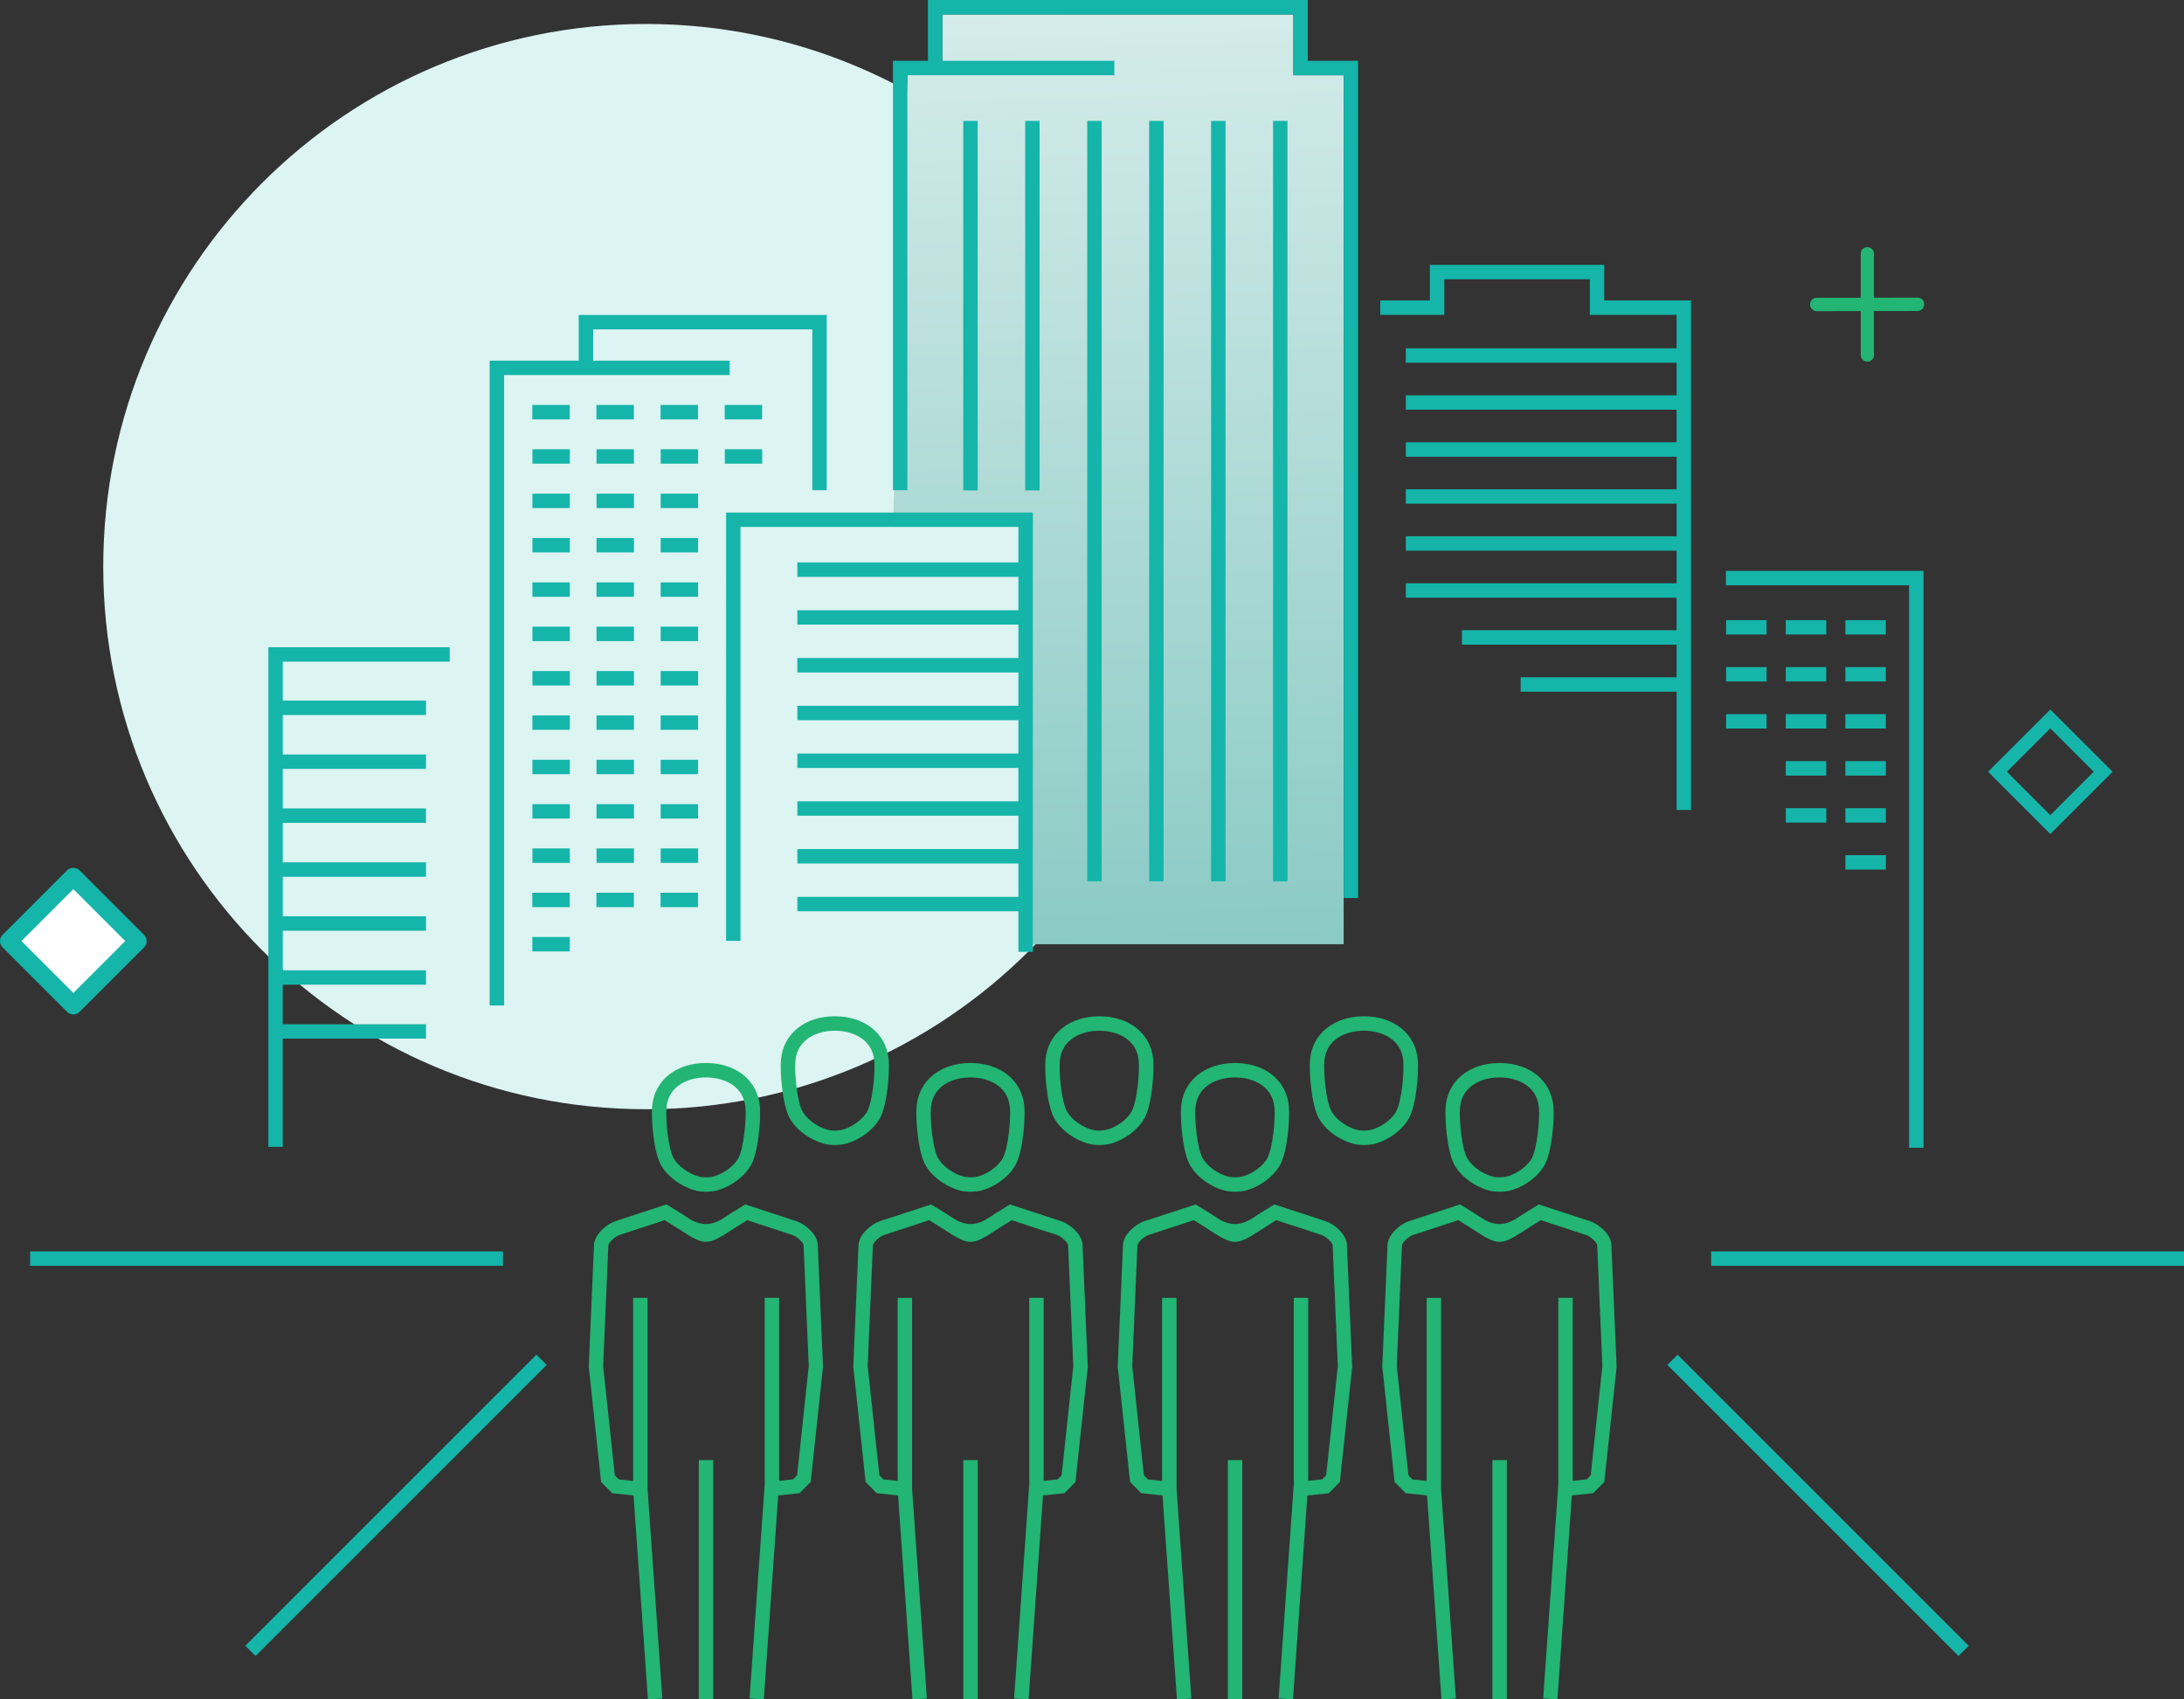
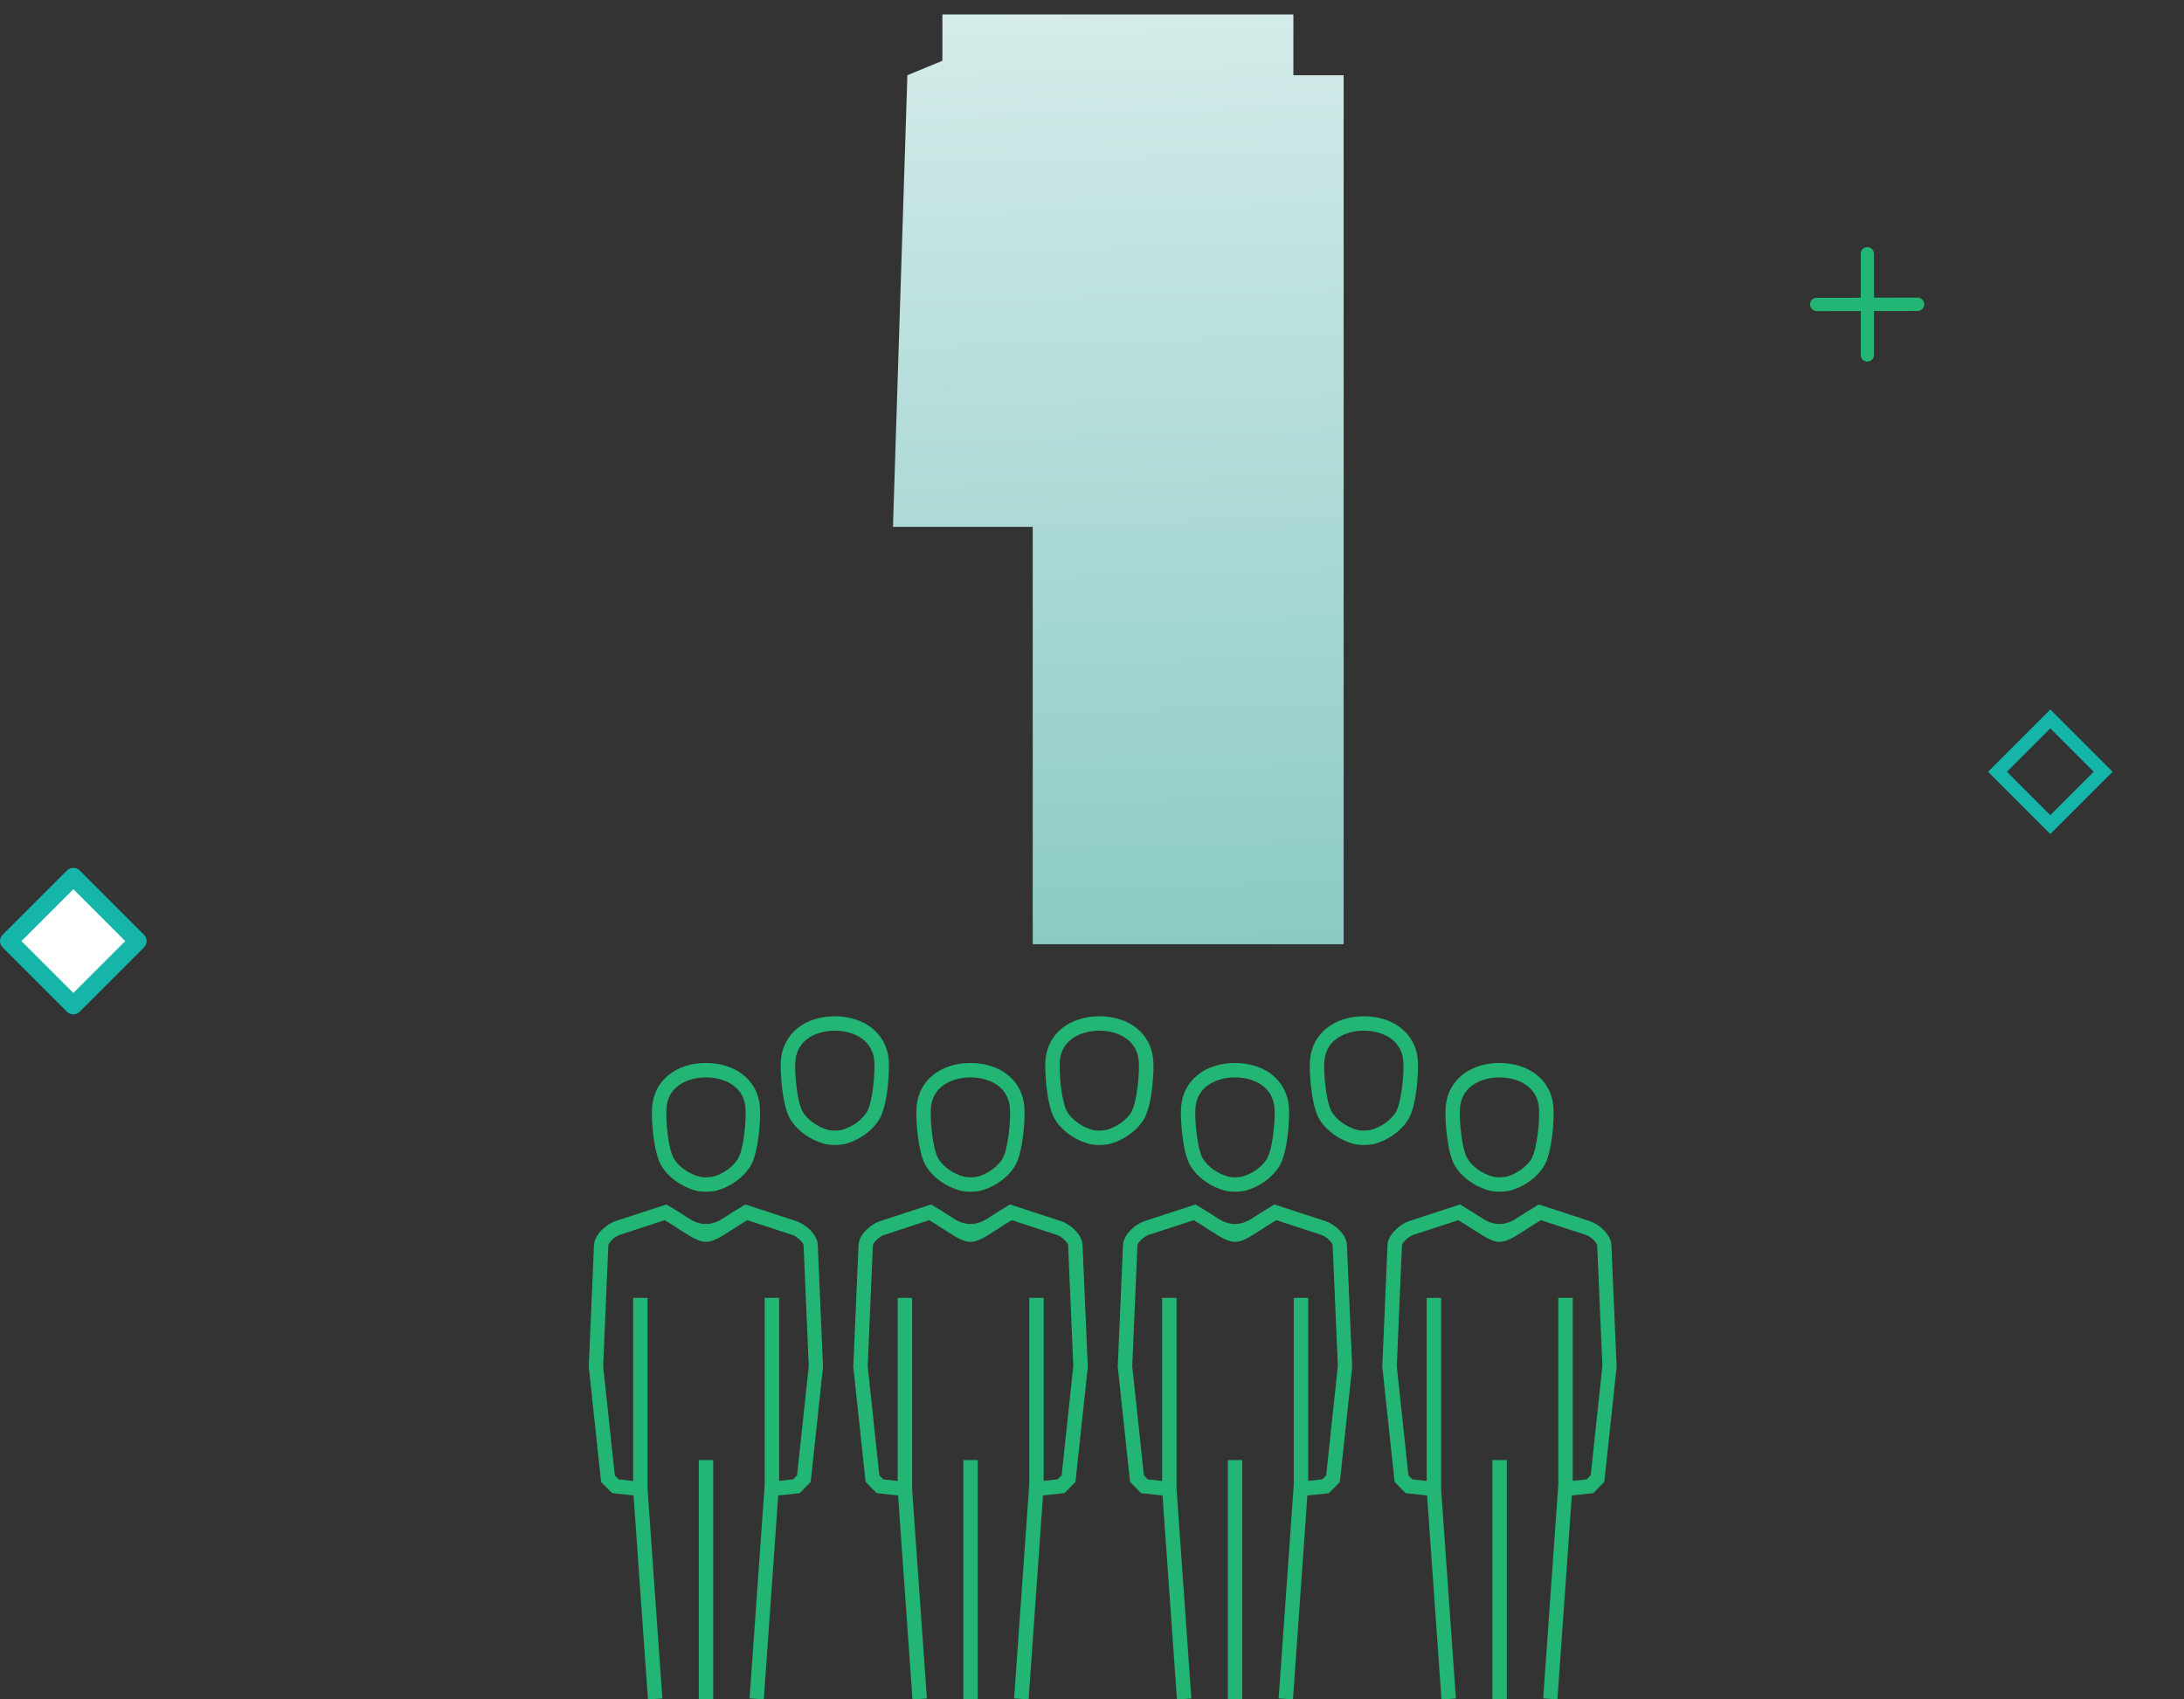
<svg xmlns="http://www.w3.org/2000/svg" id="_レイヤー_2" data-name="レイヤー 2" viewBox="0 0 269.72 209.89">
  <rect x="0" y="0" width="269.72" height="209.89" fill="#333333" stroke="none" />
  <defs>
    <linearGradient id="_名称未設定グラデーション_3" data-name="名称未設定グラデーション 3" x1="135.15" y1="-65.72" x2="140.91" y2="134.88" gradientUnits="userSpaceOnUse">
      <stop offset="0" stop-color="#fff" />
      <stop offset=".83" stop-color="#95cfca" />
      <stop offset="1" stop-color="#7fc5c0" />
    </linearGradient>
    <style>.cls-3{fill:#22b573}.cls-5{fill:#15b5aa}</style>
  </defs>
  <g id="_レイヤー_2-2" data-name="レイヤー 2">
-     <path d="M146.79 69.98c0 37.01-30 67.02-67.02 67.02s-67.02-30.01-67.02-67.02 30-67.02 67.02-67.02 67.02 30.01 67.02 67.02z" fill="#dcf4f2" />
    <path fill="url(#_名称未設定グラデーション_3)" d="M110.28 65.07l1.78-55.78 4.32-1.78V1.78h43.35v7.51h6.21v107.33h-38.4V65.07h-17.26z" />
-     <path class="cls-5" d="M241.87 204.53l-35.95-35.95 1.26-1.26 35.95 35.95-1.26 1.26zm-210.31 0l-1.26-1.26 35.95-35.95 1.26 1.26-35.95 35.95zm238.16-48.19h-58.4v-1.78h58.4v1.78zm-207.6 0H3.72v-1.78h58.4v1.78zm175.43-14.58h-1.78V72.29h-22.62v-1.78h24.4v71.25zm-202.63-.12h-1.78v-61.7h22.4v1.78H34.92v4.81h17.69v1.78H34.92v4.88h17.69v1.78H34.92v4.88h17.69v1.78H34.92v4.88h17.69v1.78H34.92v4.88h17.69v1.78H34.92v4.89h17.69v1.78H34.92v4.88h17.69v1.78H34.92v13.34zm27.33-17.45h-1.78V44.54h11V38.9h30.63v21.65h-1.78V40.68H73.25v3.86h16.86v1.78H62.26v77.87zm65.3-6.63h-1.78v-5.01h-27.3v-1.78h27.3v-4.12h-27.3v-1.78h27.3v-4.12h-27.3v-1.78h27.3v-4.12h-27.3v-1.78h27.3v-4.12h-27.3v-1.78h27.3v-4.12h-27.3v-1.78h27.3v-4.12h-27.3v-1.78h27.3v-4.12h-27.3v-1.78h27.3v-4.39H91.45v51.12h-1.78V63.3h37.89v54.27zm-57.19-.05h-4.62v-1.78h4.62v1.78zm15.84-5.47h-4.62v-1.78h4.62v1.78zm-7.92 0h-4.62v-1.78h4.62v1.78zm-7.92 0h-4.62v-1.78h4.62v1.78zm97.37-1.13h-1.78V9.29h-6.21V1.78h-43.35v5.73h21.23v1.78h-25.56v51.26h-1.78V7.51h4.32V0h46.91v7.51h6.21v103.4zm-8.73-2.06h-1.78V14.93H159v93.92zm-7.65 0h-1.78V14.93h1.78v93.92zm-7.65 0h-1.78V14.93h1.78v93.92zm-7.65 0h-1.78V14.93h1.78v93.92zm96.85-1.45h-5v-1.78h5v1.78zm-146.69-.83h-4.62v-1.78h4.62v1.78zm-7.92 0h-4.62v-1.78h4.62v1.78zm-7.92 0h-4.62v-1.78h4.62v1.78zm162.53-4.97h-5v-1.78h5v1.78zm-7.36 0h-5v-1.78h5v1.78zm-139.33-.5h-4.62v-1.78h4.62v1.78zm-7.92 0h-4.62v-1.78h4.62v1.78zm-7.92 0h-4.62v-1.78h4.62v1.78zm138.47-1.06h-1.78V85.43H187.8v-1.78h19.26v-4.03h-26.51v-1.78h26.51v-4.02h-33.44v-1.78h33.44v-4.03h-33.44v-1.78h33.44v-4.02h-33.44v-1.78h33.44v-4.02h-33.44v-1.78h33.44V50.6h-33.44v-1.78h33.44V44.8h-33.44v-1.78h33.44v-4.13h-10.72v-4.4h-17.97v4.4h-7.91v-1.78h6.13v-4.4h21.53v4.4h10.72v62.95zm24.06-4.25h-5v-1.78h5v1.78zm-7.36 0h-5v-1.78h5v1.78zm-139.33-.17h-4.62v-1.78h4.62v1.78zm-7.92 0h-4.62v-1.78h4.62v1.78zm-7.92 0h-4.62v-1.78h4.62v1.78zm15.84-5.48h-4.62v-1.78h4.62v1.78zm-7.92 0h-4.62v-1.78h4.62v1.78zm-7.92 0h-4.62v-1.78h4.62v1.78zm162.53-.16h-5V88.2h5v1.78zm-7.36 0h-5V88.2h5v1.78zm-7.37 0h-5V88.2h5v1.78zM86.21 84.66h-4.62v-1.78h4.62v1.78zm-7.92 0h-4.62v-1.78h4.62v1.78zm-7.92 0h-4.62v-1.78h4.62v1.78zm162.53-.49h-5v-1.78h5v1.78zm-7.36 0h-5v-1.78h5v1.78zm-7.37 0h-5v-1.78h5v1.78zM86.21 79.18h-4.62V77.4h4.62v1.78zm-7.92 0h-4.62V77.4h4.62v1.78zm-7.92 0h-4.62V77.4h4.62v1.78zm162.53-.81h-5v-1.78h5v1.78zm-7.36 0h-5v-1.78h5v1.78zm-7.37 0h-5v-1.78h5v1.78zM86.21 73.71h-4.62v-1.78h4.62v1.78zm-7.92 0h-4.62v-1.78h4.62v1.78zm-7.92 0h-4.62v-1.78h4.62v1.78zm15.84-5.48h-4.62v-1.78h4.62v1.78zm-7.92 0h-4.62v-1.78h4.62v1.78zm-7.92 0h-4.62v-1.78h4.62v1.78zm15.84-5.48h-4.62v-1.78h4.62v1.78zm-7.92 0h-4.62v-1.78h4.62v1.78zm-7.92 0h-4.62v-1.78h4.62v1.78zm58.02-2.18h-1.78V14.93h1.78v45.65zm-7.65 0h-1.78V14.93h1.78v45.65zm-26.61-3.3h-4.62v-1.78h4.62v1.78zm-7.92 0h-4.62v-1.78h4.62v1.78zm-7.92 0h-4.62v-1.78h4.62v1.78zm-7.92 0h-4.62v-1.78h4.62v1.78zm23.75-5.47H89.5v-1.78h4.62v1.78zm-7.92 0h-4.62v-1.78h4.62v1.78zm-7.92 0h-4.62v-1.78h4.62v1.78zm-7.92 0h-4.62v-1.78h4.62v1.78z" />
    <path class="cls-3" d="M127.02 209.89l-1.78-.12 1.87-26.42v-23.06h1.78v22.61l1.73-.19.49-.5 1.44-13.49-.64-14.93c-.03-.31-.78-1.07-1.4-1.27l-5.56-1.82c-.83.5-1.49.93-2.04 1.29-2.85 1.85-3.25 1.85-6.11 0-.55-.35-1.21-.78-2.04-1.29l-5.56 1.82c-.62.2-1.37.96-1.4 1.31l-.64 14.9 1.44 13.49.49.5 1.77.19V160.3h1.78v23.57l1.83 25.91-1.78.12-1.78-25.2-2.64-.28-1.37-1.39-1.52-14.24.65-15.07c.11-1.35 1.62-2.55 2.62-2.89l6.34-2.07.35.21c1.02.61 1.8 1.12 2.44 1.53q2.08 1.35 4.17 0c.63-.41 1.42-.92 2.43-1.53l.35-.21 6.33 2.07c1.01.33 2.52 1.54 2.63 2.85l.65 15.1v.07l-1.52 14.18-1.37 1.39-2.64.28-1.78 25.2zm-32.67 0l-1.78-.12 1.87-26.42v-23.06h1.78v22.61l1.73-.19.49-.5 1.44-13.49-.64-14.93c-.03-.31-.78-1.07-1.4-1.27l-5.56-1.82c-.83.5-1.49.93-2.04 1.29-2.85 1.85-3.25 1.85-6.11 0-.54-.35-1.21-.78-2.04-1.29l-5.56 1.82c-.62.2-1.38.96-1.4 1.31l-.64 14.9 1.44 13.49.49.5 1.77.19V160.3h1.78v23.57l1.83 25.91-1.78.12-1.78-25.2-2.64-.28-1.37-1.39-1.52-14.24.65-15.07c.11-1.35 1.62-2.55 2.62-2.89l6.33-2.07.35.21c1.02.61 1.8 1.12 2.43 1.53q2.08 1.35 4.17 0c.63-.41 1.42-.92 2.43-1.53l.35-.21 6.33 2.07c1.01.33 2.52 1.54 2.62 2.85l.65 15.1v.07l-1.52 14.18-1.37 1.39-2.64.28-1.78 25.2zm98.01 0l-1.78-.12 1.87-26.42v-23.06h1.78v22.61l1.73-.19.49-.5 1.44-13.49-.64-14.93c-.03-.31-.78-1.07-1.4-1.27l-5.56-1.82c-.83.5-1.49.93-2.04 1.29-2.85 1.85-3.25 1.85-6.11 0-.54-.35-1.21-.78-2.04-1.29l-5.56 1.82c-.62.2-1.38.96-1.4 1.31l-.64 14.9 1.44 13.49.49.5 1.76.19V160.3h1.78v23.57l1.83 25.91-1.78.12-1.78-25.2-2.64-.28-1.37-1.39-1.52-14.24.65-15.07c.11-1.35 1.62-2.55 2.62-2.89l6.33-2.07.35.21c1.02.61 1.8 1.12 2.43 1.53q2.09 1.35 4.17 0c.63-.41 1.42-.92 2.43-1.53l.35-.21 6.33 2.07c1.01.33 2.52 1.54 2.63 2.85l.65 15.1v.07l-1.52 14.18-1.37 1.39-2.64.28-1.78 25.2zm-32.67 0l-1.78-.12 1.87-26.42v-23.06h1.78v22.61l1.73-.19.49-.5 1.44-13.49-.64-14.93c-.02-.31-.78-1.07-1.4-1.27l-5.56-1.82c-.83.5-1.49.93-2.04 1.29-2.85 1.85-3.25 1.85-6.11 0-.54-.35-1.21-.78-2.04-1.29l-5.56 1.82c-.62.2-1.38.96-1.4 1.31l-.64 14.9 1.44 13.49.49.5 1.76.19V160.3h1.78v23.57l1.83 25.91-1.78.12-1.78-25.2-2.64-.28-1.37-1.39-1.52-14.24.65-15.07c.11-1.35 1.62-2.55 2.62-2.89l6.34-2.07.35.21c1.02.61 1.8 1.12 2.43 1.53q2.08 1.35 4.17 0c.63-.41 1.42-.92 2.44-1.53l.35-.21 6.33 2.07c1.01.33 2.52 1.54 2.62 2.86l.65 15.1v.07l-1.52 14.18-1.37 1.39-2.64.28-1.78 25.2z" />
    <path class="cls-3" d="M184.31 180.33h1.78v29.51h-1.78zm-32.67 0h1.78v29.51h-1.78zm-32.67 0h1.78v29.51h-1.78zm-32.67 0h1.78v29.51H86.3zm105.54-43.71c-.29-3.19-2.96-5.33-6.65-5.33s-6.36 2.14-6.65 5.33c-.14 1.54.16 5.54 1.05 7.2.81 1.51 2.6 2.82 4.54 3.28.39.06.71.09 1.04.09.35 0 .71-.03 1.15-.1 1.87-.44 3.66-1.76 4.47-3.27.89-1.66 1.19-5.66 1.05-7.2zm-2.62 6.36c-.57 1.07-1.93 2.05-3.24 2.36-.6.09-.97.09-1.51.01-1.38-.33-2.73-1.3-3.31-2.37-.64-1.2-.98-4.71-.85-6.2.25-2.74 2.78-3.71 4.87-3.71s4.63.97 4.87 3.71c.13 1.49-.21 5-.85 6.2zm-30.05-6.36c-.29-3.19-2.96-5.33-6.65-5.33s-6.36 2.14-6.65 5.33c-.14 1.54.16 5.54 1.05 7.2.81 1.51 2.6 2.82 4.54 3.28.38.06.71.09 1.04.09.35 0 .71-.03 1.15-.1 1.86-.44 3.66-1.76 4.47-3.27.89-1.66 1.19-5.66 1.05-7.2zm-2.62 6.36c-.57 1.07-1.93 2.05-3.24 2.36-.61.09-.97.09-1.51.01-1.38-.33-2.74-1.3-3.31-2.37-.64-1.2-.98-4.71-.85-6.2.25-2.74 2.78-3.71 4.88-3.71s4.62.97 4.87 3.71c.13 1.49-.21 5-.85 6.2zm-62.71-6.36c-.29-3.19-2.96-5.33-6.65-5.33s-6.36 2.14-6.65 5.33c-.14 1.54.16 5.54 1.05 7.2.81 1.51 2.6 2.82 4.54 3.28.38.06.71.09 1.04.09.35 0 .71-.03 1.15-.1 1.86-.44 3.66-1.76 4.47-3.27.89-1.66 1.19-5.66 1.05-7.2zm-2.62 6.36c-.57 1.07-1.93 2.05-3.24 2.36-.61.09-.97.09-1.51.01-1.38-.33-2.74-1.3-3.31-2.37-.64-1.2-.98-4.72-.85-6.2.25-2.74 2.78-3.71 4.88-3.71s4.63.97 4.87 3.71c.13 1.49-.21 5.01-.85 6.2zm35.28-6.36c-.29-3.19-2.96-5.33-6.65-5.33s-6.36 2.14-6.65 5.33c-.14 1.54.16 5.54 1.05 7.2.81 1.51 2.6 2.82 4.54 3.28.39.06.71.09 1.04.09.35 0 .71-.03 1.15-.1 1.87-.44 3.66-1.76 4.47-3.27.89-1.66 1.19-5.66 1.05-7.2zm-2.62 6.36c-.57 1.07-1.93 2.05-3.24 2.36-.61.09-.97.09-1.51.01-1.38-.33-2.74-1.3-3.31-2.37-.64-1.2-.98-4.72-.85-6.2.25-2.74 2.78-3.71 4.88-3.71s4.62.97 4.87 3.71c.13 1.49-.21 5-.85 6.2zm18.54-12.13c-.29-3.19-2.96-5.33-6.65-5.33s-6.36 2.14-6.65 5.33c-.14 1.54.16 5.54 1.05 7.2.8 1.51 2.6 2.82 4.54 3.28.38.06.71.09 1.04.09.35 0 .71-.03 1.15-.1 1.87-.44 3.66-1.76 4.47-3.27.89-1.66 1.19-5.66 1.05-7.2zm-2.62 6.36c-.57 1.07-1.93 2.04-3.24 2.36-.61.09-.97.09-1.51.01-1.38-.33-2.74-1.3-3.31-2.37-.64-1.2-.98-4.72-.85-6.2.25-2.74 2.78-3.71 4.87-3.71s4.63.97 4.87 3.71c.13 1.49-.21 5-.85 6.2zm35.29-6.36c-.29-3.19-2.96-5.33-6.65-5.33s-6.36 2.14-6.65 5.33c-.14 1.54.16 5.54 1.05 7.2.81 1.51 2.6 2.82 4.54 3.28.38.06.71.09 1.04.09.35 0 .71-.03 1.15-.1 1.87-.44 3.66-1.76 4.47-3.27.89-1.66 1.19-5.66 1.05-7.2zm-2.62 6.36c-.57 1.07-1.93 2.04-3.24 2.36-.61.09-.98.09-1.51.01-1.38-.33-2.74-1.3-3.31-2.37-.64-1.2-.98-4.72-.85-6.2.25-2.74 2.78-3.71 4.87-3.71s4.63.97 4.87 3.71c.13 1.49-.21 5.01-.85 6.2zm-62.72-6.36c-.29-3.19-2.96-5.33-6.65-5.33s-6.36 2.14-6.65 5.33c-.14 1.54.16 5.53 1.05 7.2.81 1.51 2.6 2.82 4.54 3.28.38.06.71.09 1.04.09.35 0 .71-.03 1.15-.1 1.87-.44 3.66-1.76 4.47-3.27.89-1.66 1.19-5.66 1.05-7.2zm-2.62 6.36c-.57 1.07-1.93 2.04-3.23 2.36-.61.09-.97.09-1.51.01-1.38-.33-2.74-1.3-3.31-2.37-.64-1.2-.98-4.72-.85-6.2.25-2.74 2.78-3.71 4.87-3.71s4.63.97 4.87 3.71c.13 1.49-.21 5-.85 6.2z" />
    <path class="cls-5" d="M253.21 103.01l-7.69-7.69 7.69-7.69 7.69 7.69-7.69 7.69zm-5.36-7.69l5.36 5.36 5.36-5.36-5.36-5.36-5.36 5.36z" />
    <path transform="rotate(-44.99 9.067 116.233)" fill="#fff" d="M3.43 110.6h11.26v11.26H3.43z" />
    <path class="cls-5" d="M9.06 125.29c-.29 0-.57-.12-.78-.32l-7.96-7.96c-.43-.43-.43-1.12 0-1.55l7.96-7.96c.41-.41 1.14-.41 1.55 0l7.96 7.96c.43.43.43 1.12 0 1.55l-7.96 7.96c-.21.21-.48.32-.78.32zm-6.41-9.06l6.41 6.41 6.41-6.41-6.41-6.41-6.41 6.41z" />
    <path class="cls-3" d="M224.36 38.42c-.45 0-.82-.37-.82-.82 0-.46.37-.82.82-.82l12.49-.02a.826.826 0 010 1.65l-12.49.02z" />
    <path class="cls-3" d="M230.62 44.66c-.46 0-.82-.37-.82-.82V31.35c-.02-.46.35-.82.81-.83.45 0 .82.37.82.82v12.49c.02.46-.35.83-.81.83z" />
  </g>
</svg>